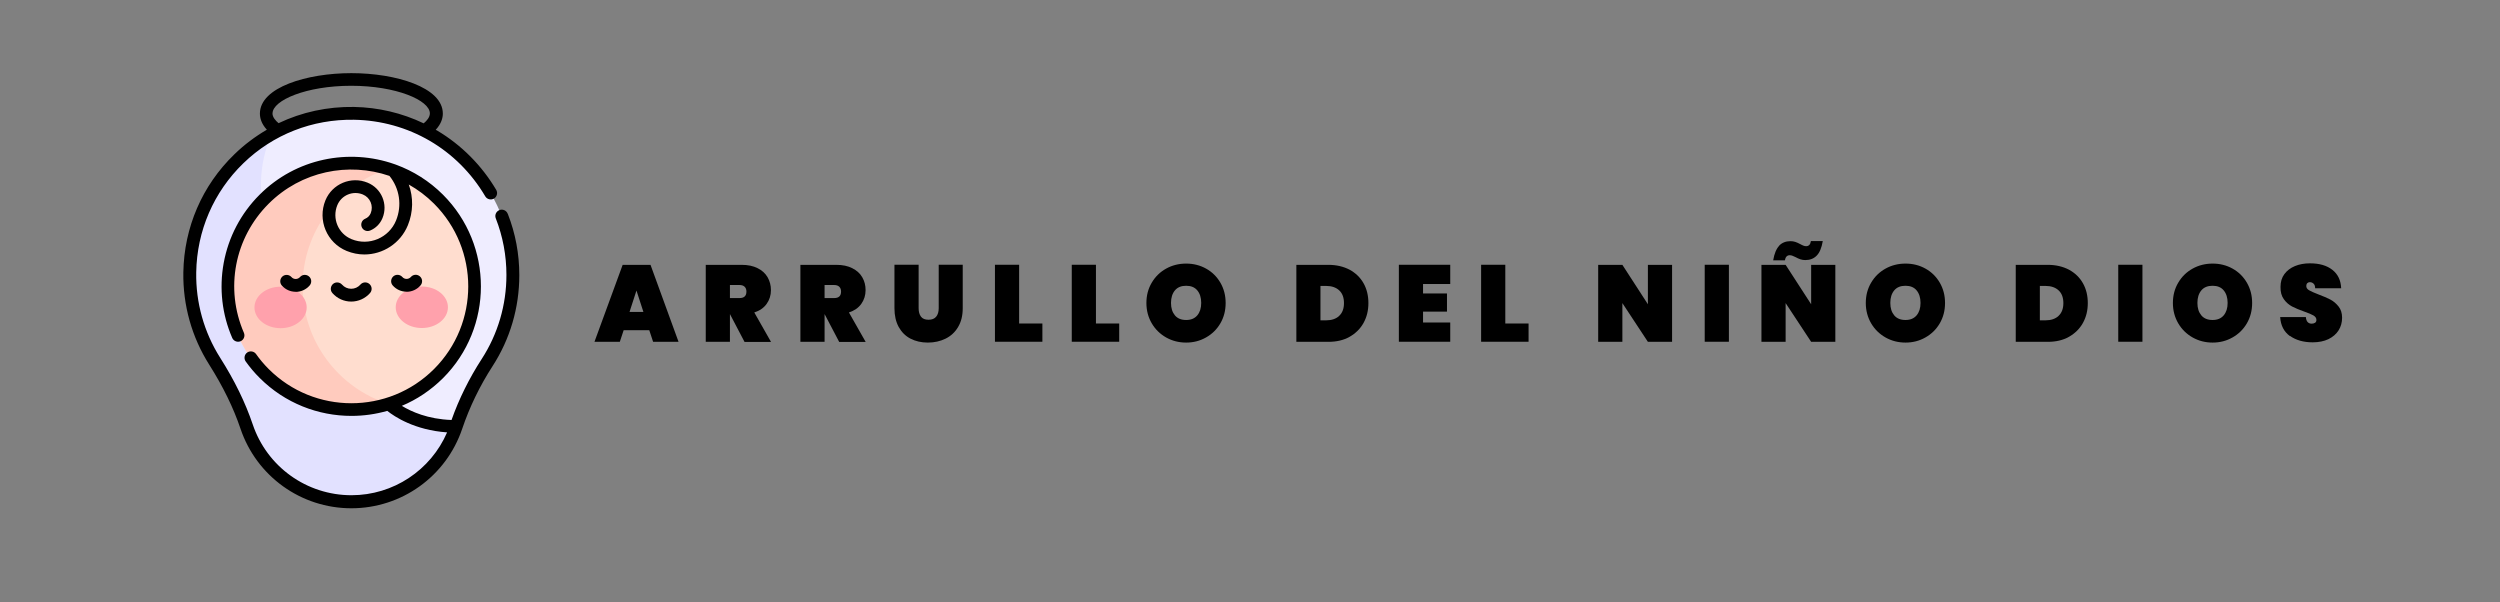
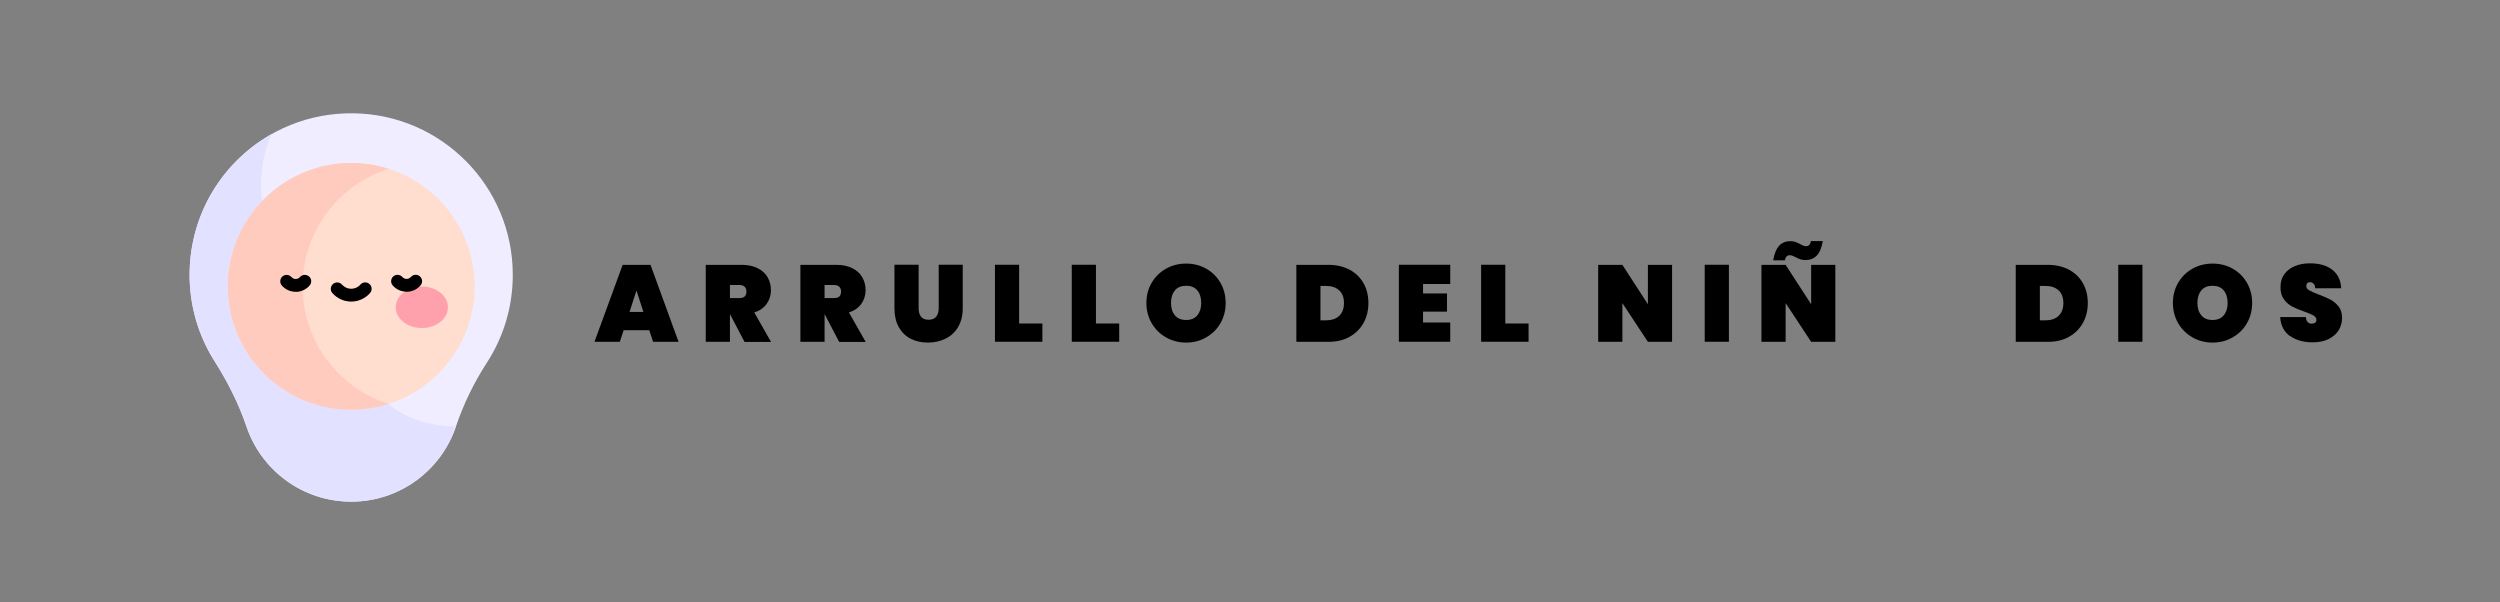
<svg xmlns="http://www.w3.org/2000/svg" id="Layer_1" viewBox="0 0 298.76 72">
  <rect x="0" y="0" width="298.76" height="72" fill="#808080" stroke="none" />
  <defs>
    <style>      .st0 {        fill: #e2e1ff;      }      .st1 {        fill: #ffa1ac;      }      .st2 {        fill: #ffcbbe;      }      .st3 {        fill: #efedff;      }      .st4 {        fill: #ffddcf;      }    </style>
  </defs>
  <g>
    <path class="st3" d="M61.28,32.85c0-10.56-8.47-19.14-18.99-19.31-10.7-.17-19.46,8.29-19.63,19-.06,3.91,1.04,7.56,2.98,10.62,1.55,2.45,2.88,5.05,3.81,7.8,1.76,5.23,6.7,8.99,12.52,8.99s10.76-3.76,12.52-8.99c.91-2.69,2.16-5.26,3.71-7.64,1.95-3.02,3.08-6.61,3.08-10.47h0Z" />
    <path class="st0" d="M32.47,16.02c-5.77,3.25-9.7,9.39-9.81,16.52-.06,3.91,1.04,7.56,2.98,10.62,1.55,2.45,2.88,5.05,3.81,7.8,1.76,5.23,6.7,8.99,12.52,8.99s10.76-3.76,12.52-8.99c-5.32,0-8.06-2.69-8.06-2.69,0,0-20.49-17.76-13.96-32.25h0Z" />
    <circle class="st4" cx="41.97" cy="34.22" r="14.74" />
    <path class="st2" d="M36.16,34.22c0-6.58,4.32-12.16,10.27-14.05-1.41-.45-2.91-.69-4.46-.69-8.14,0-14.74,6.6-14.74,14.74s6.6,14.74,14.74,14.74c1.56,0,3.06-.24,4.46-.69-5.96-1.89-10.27-7.47-10.27-14.05h0Z" />
    <g>
      <g>
-         <ellipse class="st1" cx="33.53" cy="36.74" rx="3.12" ry="2.48" />
        <ellipse class="st1" cx="50.41" cy="36.72" rx="3.12" ry="2.48" />
      </g>
      <path d="M35.34,34.87c-.64,0-1.24-.27-1.66-.75-.28-.32-.24-.8.07-1.08.32-.28.8-.24,1.08.07.13.15.31.23.51.23h0c.2,0,.38-.09.51-.23.28-.32.76-.35,1.08-.07.32.28.35.76.07,1.08-.42.48-1.02.76-1.66.76,0,0,0,0,0,0h0Z" />
      <path d="M48.59,34.86c-.64,0-1.24-.27-1.66-.75-.28-.32-.24-.8.07-1.08.32-.28.8-.24,1.08.07.13.15.31.23.51.23h0c.2,0,.38-.09.51-.23.28-.32.76-.35,1.08-.07.32.28.35.76.07,1.08-.42.48-1.02.76-1.66.76,0,0,0,0,0,0h0Z" />
      <path d="M41.97,36.04c-.86,0-1.68-.37-2.25-1.02-.28-.32-.24-.8.07-1.08.32-.28.8-.24,1.08.07.28.32.68.5,1.1.5s.82-.18,1.1-.5c.28-.32.76-.35,1.08-.07.32.28.35.76.07,1.08-.57.65-1.39,1.02-2.25,1.02h0Z" />
    </g>
-     <path d="M60.67,25.54c-.15-.39-.6-.59-.99-.43-.39.15-.59.6-.43.99.84,2.15,1.27,4.43,1.27,6.76,0,3.58-1.02,7.06-2.96,10.05-1.5,2.32-2.71,4.76-3.6,7.28-2.85-.1-4.83-1.01-5.94-1.69,1.79-.75,3.46-1.86,4.92-3.31,6.04-6.04,6.04-15.88,0-21.92-1.64-1.64-3.57-2.84-5.62-3.59-.05-.03-.11-.05-.17-.06-5.45-1.92-11.78-.71-16.13,3.65-2.24,2.24-3.72,5.06-4.29,8.17-.55,3.03-.2,6.13,1.02,8.94.17.39.62.56,1,.4.39-.17.56-.62.4-1-2.29-5.29-1.13-11.35,2.95-15.43,3.9-3.9,9.54-5.01,14.44-3.33,1.22,1.51,1.52,3.53.79,5.33-.85,2.08-3.24,3.09-5.32,2.23-1.59-.65-2.35-2.47-1.7-4.06.49-1.19,1.85-1.77,3.05-1.28.88.36,1.3,1.36.94,2.24-.12.3-.36.54-.66.66-.39.16-.57.61-.41,1s.61.57,1,.41c.68-.28,1.2-.81,1.48-1.49.68-1.65-.12-3.55-1.78-4.23-1.97-.81-4.23.14-5.04,2.11-.97,2.37.17,5.08,2.54,6.05.69.28,1.41.42,2.11.42,2.21,0,4.31-1.32,5.2-3.49.65-1.59.67-3.32.11-4.87,1.08.61,2.1,1.37,3.02,2.29,5.45,5.45,5.45,14.31,0,19.76-5.45,5.45-14.31,5.45-19.76,0-.55-.55-1.06-1.15-1.51-1.79-.24-.34-.72-.42-1.06-.18-.34.24-.42.72-.18,1.06.5.7,1.06,1.37,1.68,1.98,3.02,3.02,6.99,4.53,10.96,4.53,1.44,0,2.88-.2,4.28-.6.84.67,3.26,2.3,7.15,2.57-1.96,4.53-6.43,7.51-11.43,7.51-5.35,0-10.09-3.4-11.8-8.47-.89-2.63-2.16-5.23-3.89-7.96-1.93-3.05-2.92-6.58-2.86-10.2.08-4.97,2.08-9.6,5.63-13.04,3.55-3.44,8.25-5.28,13.22-5.2,6.51.11,12.38,3.53,15.69,9.15.21.36.68.48,1.04.27.36-.21.48-.68.27-1.04-1.72-2.91-4.16-5.37-7.06-7.09-.05-.03-.11-.06-.17-.09.68-.73.85-1.43.85-1.94,0-3.14-5.63-4.83-10.93-4.83s-10.93,1.69-10.93,4.83c0,.51.16,1.2.83,1.93-1.39.81-2.7,1.79-3.88,2.94-3.85,3.72-6.01,8.73-6.1,14.11-.06,3.93,1.01,7.74,3.1,11.04,1.66,2.63,2.88,5.13,3.73,7.64,1.92,5.69,7.24,9.51,13.25,9.51s11.33-3.82,13.25-9.51c.87-2.58,2.09-5.1,3.62-7.47,2.1-3.24,3.2-7.01,3.2-10.88,0-2.52-.46-4.98-1.37-7.31h0ZM32.57,13.55c0-1.56,4.02-3.3,9.4-3.3s9.4,1.74,9.4,3.3c0,.46-.36.88-.74,1.19-2.59-1.24-5.44-1.91-8.33-1.96-3.17-.05-6.24.62-9.01,1.94-.37-.31-.73-.72-.73-1.18h0Z" />
  </g>
  <g>
    <path d="M77.6,39.46h-3.07l-.46,1.39h-3.03l3.37-9.2h3.33l3.35,9.2h-3.04l-.46-1.39ZM76.89,37.28l-.83-2.56-.83,2.56h1.66Z" />
    <path d="M88.97,40.85l-1.73-3.3h-.01v3.3h-2.89v-9.2h4.29c.75,0,1.38.13,1.91.4.53.26.92.62,1.19,1.08.26.46.4.97.4,1.54,0,.62-.17,1.16-.51,1.64s-.83.82-1.48,1.03l2,3.52h-3.17ZM87.23,35.62h1.14c.28,0,.48-.06.62-.19.14-.13.21-.32.21-.59,0-.24-.07-.43-.21-.57s-.35-.21-.62-.21h-1.14v1.56Z" />
    <path d="M100.28,40.85l-1.73-3.3h-.01v3.3h-2.89v-9.2h4.29c.75,0,1.38.13,1.91.4s.93.62,1.19,1.08c.27.46.4.97.4,1.54,0,.62-.17,1.16-.51,1.64-.34.48-.84.82-1.48,1.03l2,3.52h-3.17ZM98.54,35.62h1.14c.28,0,.48-.06.62-.19.14-.13.21-.32.21-.59,0-.24-.07-.43-.21-.57s-.35-.21-.62-.21h-1.14v1.56Z" />
    <path d="M109.78,31.64v5.19c0,.42.09.76.28,1.01.19.25.49.37.9.37s.72-.12.92-.37.3-.58.3-1.01v-5.19h2.87v5.19c0,.88-.18,1.62-.55,2.24-.36.62-.86,1.08-1.5,1.4-.63.31-1.34.47-2.12.47s-1.47-.16-2.07-.47c-.6-.31-1.07-.78-1.41-1.39-.34-.62-.51-1.37-.51-2.25v-5.19h2.87Z" />
    <path d="M121.79,38.66h2.78v2.18h-5.67v-9.2h2.89v7.02Z" />
    <path d="M130.97,38.66h2.78v2.18h-5.67v-9.2h2.89v7.02Z" />
    <path d="M139.36,40.33c-.72-.41-1.3-.97-1.72-1.69-.42-.72-.64-1.53-.64-2.43s.21-1.71.64-2.43c.42-.72,1-1.28,1.72-1.68.72-.4,1.52-.6,2.39-.6s1.66.2,2.38.6c.72.4,1.29.96,1.71,1.68.42.72.63,1.53.63,2.43s-.21,1.71-.63,2.43c-.42.72-.99,1.28-1.72,1.69-.72.41-1.51.61-2.37.61s-1.66-.2-2.39-.61ZM143.08,37.69c.31-.37.47-.86.47-1.49s-.16-1.13-.47-1.5c-.31-.37-.75-.55-1.33-.55s-1.03.18-1.34.55c-.31.37-.47.87-.47,1.5s.16,1.12.47,1.49c.31.37.76.55,1.34.55s1.01-.18,1.33-.55Z" />
    <path d="M161.28,32.23c.72.39,1.28.93,1.67,1.62.39.69.58,1.48.58,2.37s-.19,1.66-.58,2.37c-.39.7-.95,1.25-1.67,1.66s-1.57.6-2.53.6h-3.83v-9.2h3.83c.96,0,1.8.2,2.53.58ZM160.04,37.74c.38-.35.57-.86.57-1.52s-.19-1.17-.57-1.52c-.38-.35-.9-.53-1.55-.53h-.69v4.11h.69c.65,0,1.17-.18,1.55-.53Z" />
    <path d="M170.06,33.94v1.13h2.86v2.17h-2.86v1.3h3.25v2.3h-6.14v-9.2h6.14v2.3h-3.25Z" />
    <path d="M179.89,38.66h2.78v2.18h-5.67v-9.2h2.89v7.02Z" />
    <path d="M199.82,40.85h-2.89l-3.05-4.63v4.63h-2.89v-9.2h2.89l3.05,4.71v-4.71h2.89v9.2Z" />
    <path d="M206.61,31.64v9.2h-2.89v-9.2h2.89Z" />
    <path d="M219.33,40.85h-2.89l-3.05-4.63v4.63h-2.89v-9.2h2.89l3.05,4.71v-4.71h2.89v9.2ZM212.61,29.36c.35-.36.8-.54,1.36-.54.21,0,.4.03.58.09.18.06.38.15.58.26.16.09.3.15.4.19s.2.06.31.06c.32,0,.51-.2.57-.61h1.42c-.14.81-.38,1.39-.73,1.74-.35.36-.8.53-1.36.53-.21,0-.4-.03-.58-.09s-.38-.15-.58-.26c-.12-.06-.24-.11-.36-.16s-.23-.07-.34-.07c-.31,0-.51.2-.58.61h-1.4c.14-.81.38-1.39.73-1.75Z" />
-     <path d="M225.33,40.33c-.72-.41-1.3-.97-1.72-1.69-.42-.72-.64-1.53-.64-2.43s.21-1.71.64-2.43c.42-.72,1-1.28,1.72-1.68.72-.4,1.52-.6,2.39-.6s1.66.2,2.38.6c.72.4,1.29.96,1.71,1.68.42.72.63,1.53.63,2.43s-.21,1.71-.63,2.43c-.42.72-.99,1.28-1.72,1.69-.72.41-1.51.61-2.37.61s-1.66-.2-2.39-.61ZM229.04,37.69c.31-.37.47-.86.47-1.49s-.16-1.13-.47-1.5c-.31-.37-.75-.55-1.33-.55s-1.03.18-1.34.55c-.31.37-.47.87-.47,1.5s.16,1.12.47,1.49c.31.37.76.55,1.34.55s1.01-.18,1.33-.55Z" />
    <path d="M247.25,32.23c.72.39,1.28.93,1.67,1.62.39.69.58,1.48.58,2.37s-.19,1.66-.58,2.37c-.39.7-.95,1.25-1.67,1.66s-1.57.6-2.53.6h-3.83v-9.2h3.83c.96,0,1.8.2,2.53.58ZM246.01,37.74c.38-.35.57-.86.57-1.52s-.19-1.17-.57-1.52c-.38-.35-.9-.53-1.55-.53h-.69v4.11h.69c.65,0,1.17-.18,1.55-.53Z" />
    <path d="M256.03,31.64v9.2h-2.89v-9.2h2.89Z" />
    <path d="M262.03,40.33c-.72-.41-1.3-.97-1.72-1.69-.42-.72-.64-1.53-.64-2.43s.21-1.71.64-2.43c.42-.72,1-1.28,1.72-1.68.72-.4,1.52-.6,2.39-.6s1.66.2,2.38.6c.72.4,1.29.96,1.71,1.68.42.72.63,1.53.63,2.43s-.21,1.71-.63,2.43c-.42.72-.99,1.28-1.72,1.69-.72.41-1.51.61-2.37.61s-1.66-.2-2.39-.61ZM265.74,37.69c.31-.37.47-.86.47-1.49s-.16-1.13-.47-1.5c-.31-.37-.75-.55-1.33-.55s-1.03.18-1.34.55c-.31.37-.47.87-.47,1.5s.16,1.12.47,1.49c.31.37.76.55,1.34.55s1.01-.18,1.33-.55Z" />
    <path d="M273.65,40.16c-.71-.52-1.1-1.27-1.16-2.27h3.07c.04.53.28.79.7.79.16,0,.29-.04.4-.11.11-.07.16-.19.16-.34,0-.22-.12-.39-.35-.53-.23-.13-.6-.29-1.09-.46-.59-.21-1.08-.41-1.46-.61s-.72-.49-.99-.87c-.28-.38-.41-.87-.4-1.47,0-.6.15-1.11.46-1.53.31-.42.73-.74,1.26-.96s1.13-.33,1.8-.33c1.13,0,2.02.26,2.68.78.66.52,1.01,1.25,1.05,2.2h-3.11c0-.26-.07-.45-.2-.56-.12-.11-.27-.17-.44-.17-.12,0-.22.04-.3.12-.08.08-.12.2-.12.34,0,.21.11.38.34.51.23.13.6.3,1.1.49.58.22,1.06.42,1.44.62s.7.48.98.83.42.8.42,1.34c0,.56-.14,1.07-.42,1.51s-.68.79-1.21,1.05c-.53.25-1.16.38-1.88.38-1.1,0-2.01-.26-2.72-.77Z" />
  </g>
</svg>